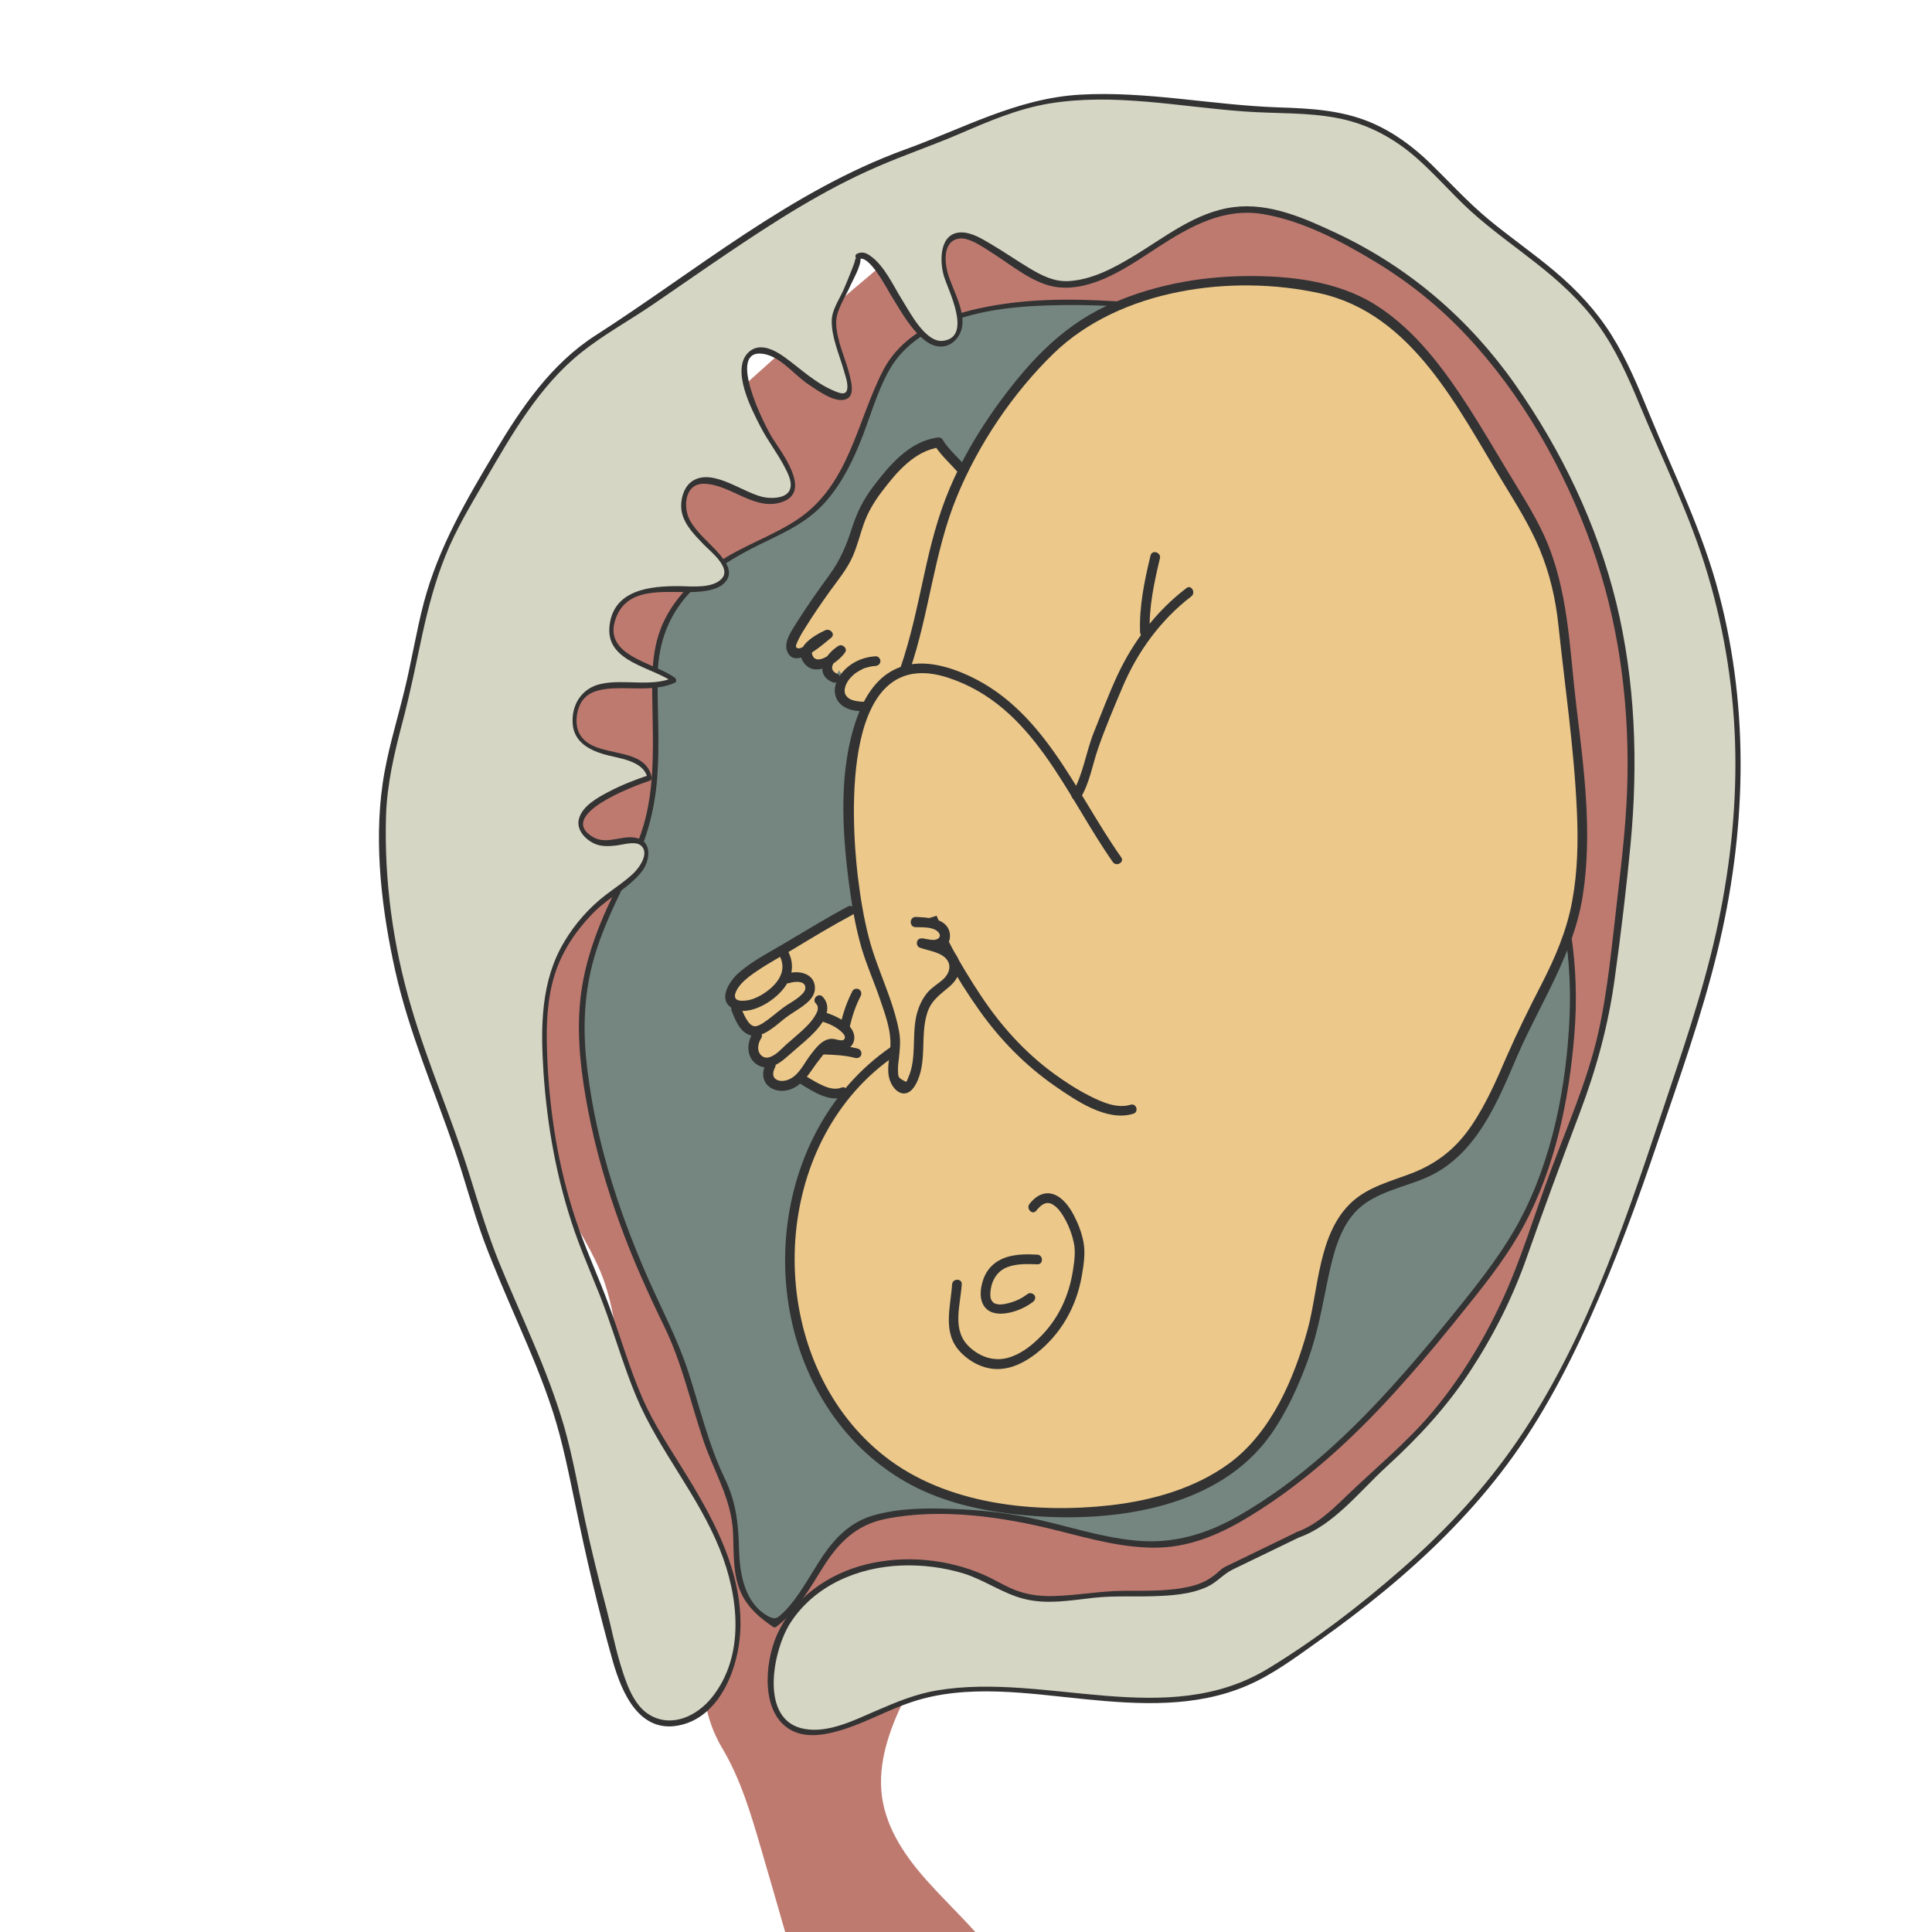
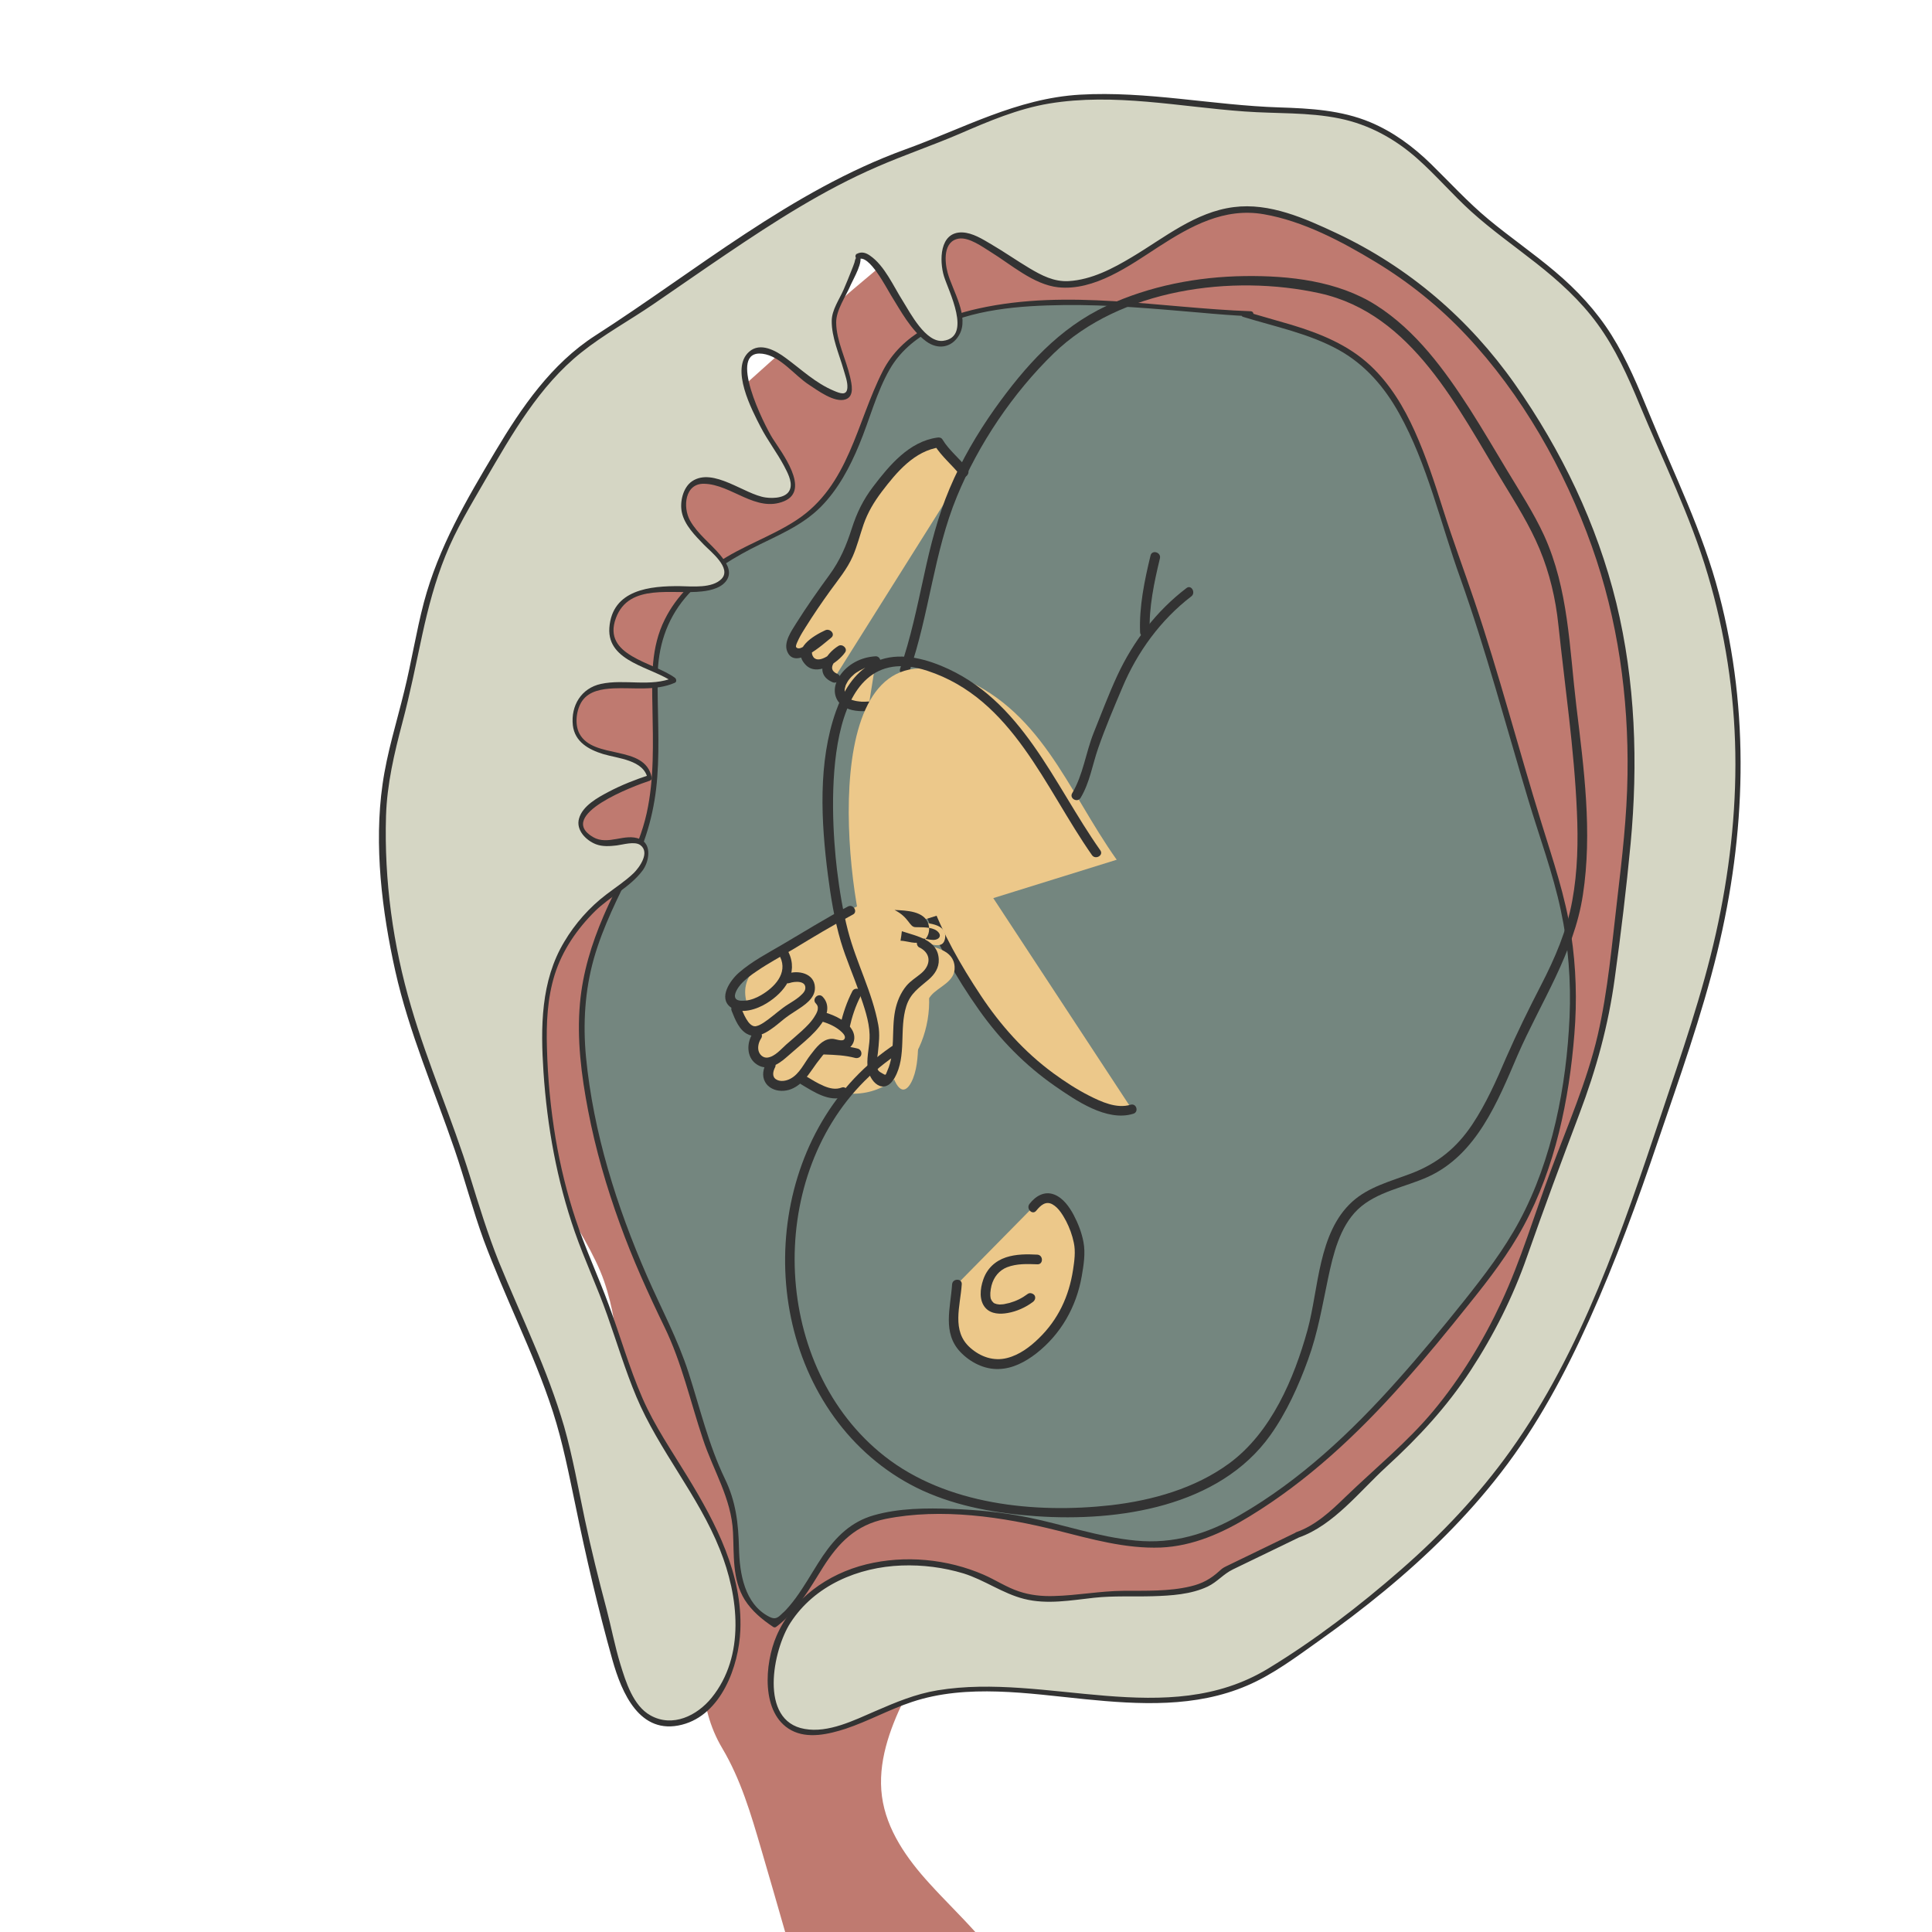
<svg xmlns="http://www.w3.org/2000/svg" version="1.1" id="Layer_1" x="0px" y="0px" viewBox="0 0 100 100" style="enable-background:new 0 0 100 100;" xml:space="preserve">
  <style type="text/css">
	.st0{fill:#BF7A70;}
	.st1{fill:#74867F;}
	.st2{fill:#333333;}
	.st3{fill:#ECC88A;}
	.st4{fill:#D5D6C4;}
</style>
  <g>
    <g>
      <path class="st0" d="M84.98,52.65c-0.41-3.8,2.01-19.07,0.47-22.56c-1.58-3.57-9.84-17.79-13.09-19.73    c-3.82-2.28-14.18-3.49-18.71-2.1c-4,1.22-15.23,11.86-18.41,14.63c-3.31,2.89-4.46,13.59-6.97,17.19    c-1.05,1.51-1.52,3.14-1.58,4.97c-0.15,4.11-0.13,8.21,0.32,12.29c0.32,2.84,3.31,6.23,4.26,8.98c0.97,2.83,0.37,4.37,1.89,6.75    c0.52,0.82,0.83,1.66,1.03,2.53c-0.36,1.53,0.45,1.14,0.23,2.69c-0.17,1.15,1.3,3.96,1.53,5.1c0.51,2.62,0.07,4.81,1.44,7.11    c0.95,1.6,1.48,3.4,2,5.18c0.42,1.44,0.84,2.88,1.25,4.32h0.92h8.47h0.45c-0.76-0.85-1.59-1.65-2.36-2.5    c-1.18-1.29-2.24-2.79-2.47-4.52c-0.23-1.72,0.38-3.44,1.14-5c0.76-1.56,1.69-3.06,2.16-4.73c0.01-0.02,0.01-0.04,0.02-0.06    c0.98-0.49,2.95,1.7,3.58,0.89c1.55-1.99,3,1.47,5.02,0c3.05-2.22,4.55,5.39,6.47,2.01c1.56-2.76,11.03-6.01,12.35-8.88    C78.13,73.39,85.43,56.81,84.98,52.65z" />
    </g>
    <g>
      <path class="st1" d="M64.74,16.26c-4.84-0.17-16.61-2.44-19.07,3.33c-1.43,3.35-1.91,6.46-5.46,8.05    c-3.28,1.47-6.27,3.38-6.32,7.21c-0.04,3.67,0.46,6.62-1.28,10.01c-1.77,3.44-2.83,5.93-2.44,9.87c0.47,4.81,2.21,9.61,4.32,13.87    c1.32,2.66,1.63,5.6,2.98,8.23c1.45,2.82-0.62,5.2,2.6,7.25c1.92-1.37,2.47-4.23,4.43-5.2c1.91-0.94,6-0.63,8.04-0.29    c2.58,0.42,5.48,1.65,8.15,1.3c2.42-0.32,4.77-2.04,6.67-3.48c3.29-2.49,6.65-6.63,9.26-9.91c2.12-2.67,3.31-5.19,4.01-8.48    c1.04-4.91,1.14-8.81-0.45-13.63c-1.69-5.15-2.92-10.37-4.81-15.45c-1.26-3.39-2.1-8.14-5.19-10.42    c-1.67-1.24-3.87-1.65-5.82-2.25" />
      <g>
        <path class="st2" d="M64.74,16.11c-4.69-0.17-9.45-1.17-14.1-0.14c-1.96,0.43-3.98,1.35-4.94,3.22c-1.38,2.7-1.75,5.95-4.49,7.74     c-1.3,0.85-2.81,1.33-4.1,2.22c-1.1,0.75-2.1,1.7-2.7,2.91c-0.72,1.44-0.67,2.97-0.64,4.54c0.03,1.84,0.1,3.69-0.3,5.5     c-0.42,1.9-1.47,3.54-2.23,5.31c-0.62,1.44-1.08,2.94-1.22,4.51c-0.17,1.86,0.07,3.74,0.42,5.56c0.38,1.99,0.95,3.95,1.64,5.85     c0.66,1.83,1.46,3.6,2.31,5.35c0.9,1.85,1.34,3.86,1.99,5.8c0.54,1.64,1.48,3.08,1.56,4.83c0.06,1.19-0.05,2.44,0.61,3.5     c0.37,0.58,0.9,1.02,1.47,1.4c0.04,0.03,0.11,0.03,0.15,0c1.08-0.81,1.73-1.97,2.43-3.09c0.81-1.28,1.71-2.19,3.23-2.5     c2.89-0.58,6.08-0.11,8.9,0.6c1.75,0.44,3.53,0.95,5.35,0.88c1.67-0.07,3.21-0.76,4.61-1.62c3.01-1.84,5.58-4.25,7.91-6.87     c1.2-1.34,2.34-2.74,3.46-4.14c1.03-1.28,2.03-2.58,2.81-4.03c1.63-3.02,2.35-6.52,2.62-9.92c0.14-1.72,0.09-3.45-0.17-5.16     c-0.3-1.98-0.94-3.84-1.53-5.75c-1.19-3.84-2.2-7.74-3.49-11.55c-0.53-1.57-1.11-3.12-1.61-4.7c-0.43-1.36-0.87-2.72-1.46-4.03     c-0.56-1.25-1.28-2.45-2.29-3.4c-1.15-1.08-2.61-1.67-4.1-2.12c-0.81-0.24-1.62-0.46-2.42-0.7c-0.19-0.06-0.26,0.23-0.08,0.29     c1.66,0.51,3.4,0.86,4.93,1.7c1.38,0.76,2.39,1.93,3.15,3.3c1.46,2.62,2.14,5.67,3.15,8.48c1.35,3.79,2.38,7.69,3.54,11.54     c0.57,1.9,1.27,3.77,1.68,5.71c0.39,1.82,0.53,3.67,0.45,5.52c-0.16,3.57-0.89,7.36-2.59,10.54c-0.8,1.49-1.82,2.82-2.87,4.14     c-1.13,1.41-2.27,2.8-3.47,4.14c-2.38,2.67-5.03,5.16-8.15,6.96c-1.68,0.97-3.43,1.5-5.38,1.31c-1.9-0.18-3.71-0.82-5.57-1.2     c-1.29-0.26-2.61-0.39-3.93-0.44c-1.34-0.05-2.75-0.04-4.05,0.33c-1.17,0.33-1.96,1.11-2.63,2.09c-0.38,0.56-0.71,1.15-1.08,1.71     c-0.21,0.32-0.43,0.63-0.68,0.92c-0.11,0.13-0.22,0.25-0.35,0.36c-0.24,0.24-0.37,0.33-0.68,0.17c-1.28-0.66-1.53-2.25-1.56-3.53     c-0.03-1.31-0.16-2.44-0.74-3.63c-0.84-1.75-1.28-3.64-1.87-5.47c-0.56-1.74-1.42-3.33-2.15-5c-1.57-3.6-2.78-7.42-3.16-11.35     c-0.16-1.71-0.06-3.43,0.41-5.09c0.47-1.65,1.25-3.18,2.01-4.71c0.74-1.47,1.15-3.04,1.27-4.68c0.13-1.73,0-3.46,0.02-5.19     c0.01-1.51,0.44-2.91,1.42-4.08c0.92-1.09,2.15-1.88,3.41-2.54c1.28-0.66,2.6-1.15,3.63-2.19c0.89-0.91,1.49-2.04,1.97-3.2     c0.54-1.29,0.89-2.71,1.59-3.92c0.51-0.88,1.29-1.55,2.19-2.02c2.05-1.08,4.52-1.26,6.79-1.29c2.36-0.03,4.71,0.19,7.06,0.39     c0.87,0.08,1.75,0.15,2.63,0.19C64.93,16.42,64.93,16.12,64.74,16.11L64.74,16.11z" />
      </g>
    </g>
    <g>
      <g>
        <g>
-           <path class="st3" d="M50.71,25.14c-0.54-0.22-1.04-0.65-1.52-0.97c-2.46,2.17-3.81,5.03-5.03,7.97      c-0.47,1.13-1.46,2.17-0.27,3.07c0.6,0.46,1.22,0.58,1.98,0.7c2.46,0.36,5.16-0.08,5.9-2.9c0.41-1.55,0.33-3.03,0.27-4.61      c-0.02-0.67-0.01-1.33-0.28-1.96c-0.25-0.58-0.61-1.05-1.1-1.43" />
-         </g>
+           </g>
        <g>
          <path class="st3" d="M44.96,36.56c-2.49,0.19-1.5-2.25,0.37-2.33" />
          <g>
            <path class="st2" d="M44.96,36.31c-0.1,0.01-0.21,0.01-0.31,0.01c-0.05,0-0.09,0-0.14-0.01c-0.03,0-0.05,0-0.08-0.01       c-0.01,0-0.08-0.01-0.03,0c-0.08-0.01-0.15-0.03-0.23-0.05c-0.03-0.01-0.07-0.02-0.1-0.03c-0.06-0.02,0.03,0.02,0,0       c-0.02-0.01-0.04-0.02-0.06-0.03c-0.03-0.01-0.05-0.03-0.08-0.05c-0.01-0.01-0.02-0.01-0.03-0.02c-0.05-0.03,0.04,0.04,0,0       c-0.02-0.02-0.04-0.04-0.06-0.06c-0.01-0.01-0.01-0.02-0.02-0.02c-0.04-0.04,0,0,0,0c-0.01-0.02-0.03-0.04-0.04-0.06       c-0.01-0.01-0.01-0.02-0.02-0.03c-0.03-0.04,0.01,0.04,0,0.01c-0.02-0.05-0.03-0.1-0.04-0.15c0.02,0.08,0,0,0-0.02       c0-0.03,0-0.05,0-0.08c0-0.02,0-0.03,0-0.05c0,0.01-0.01,0.06,0,0.02c0.01-0.03,0.01-0.06,0.02-0.09       c0.01-0.03,0.02-0.05,0.02-0.08c0.01-0.02,0.04-0.1,0.01-0.04c0.03-0.06,0.06-0.12,0.09-0.17c0.02-0.03,0.03-0.05,0.05-0.08       c0.01-0.01,0.07-0.09,0.03-0.04c0.04-0.05,0.08-0.1,0.13-0.15c0.05-0.05,0.1-0.09,0.15-0.14c0.01-0.01,0.06-0.05,0.02-0.01       c0.01-0.01,0.02-0.02,0.03-0.03c0.03-0.02,0.07-0.05,0.11-0.07c0.07-0.05,0.15-0.09,0.23-0.13c0.01-0.01,0.03-0.01,0.04-0.02       c0.01-0.01,0.03-0.01,0.04-0.02c-0.02,0.01-0.02,0.01-0.01,0c0.04-0.02,0.08-0.03,0.12-0.04c0.09-0.03,0.18-0.05,0.27-0.07       c0.1-0.02,0.12-0.02,0.25-0.03c0.13-0.01,0.25-0.11,0.25-0.25c0-0.13-0.11-0.26-0.25-0.25c-0.74,0.04-1.45,0.4-1.86,1.02       c-0.16,0.24-0.27,0.53-0.25,0.82c0.02,0.31,0.18,0.58,0.44,0.75c0.37,0.25,0.87,0.27,1.3,0.24c0.13-0.01,0.25-0.11,0.25-0.25       C45.21,36.43,45.09,36.3,44.96,36.31L44.96,36.31z" />
          </g>
        </g>
        <g>
          <path class="st3" d="M49.89,24.43c-0.4-0.54-0.99-0.95-1.32-1.54c-1.46,0.15-2.64,1.71-3.45,2.79      c-0.87,1.17-0.86,2.67-1.65,3.75c-0.72,0.97-1.41,1.92-2.06,2.98c-0.18,0.28-0.7,1.1-0.35,1.34c0.41,0.29,1.46-0.68,1.77-0.92      c-0.5,0.24-1.34,0.56-1.09,1.23c0.27,0.7,1.42,0.12,1.76-0.41c-0.51,0.27-1.19,1.14-0.31,1.44" />
          <g>
            <path class="st2" d="M50.07,24.25c-0.4-0.52-0.93-0.92-1.28-1.49c-0.06-0.11-0.17-0.13-0.28-0.11       c-1.45,0.2-2.48,1.44-3.31,2.53c-0.52,0.68-0.85,1.36-1.11,2.17c-0.29,0.9-0.6,1.64-1.16,2.41c-0.6,0.82-1.19,1.66-1.73,2.52       c-0.23,0.37-0.64,0.95-0.46,1.42c0.39,1.03,1.87-0.37,2.28-0.69c0.24-0.19-0.06-0.5-0.3-0.39c-0.61,0.28-1.78,0.96-1.04,1.77       c0.59,0.66,1.68-0.08,2.06-0.62c0.15-0.21-0.14-0.46-0.34-0.34c-0.68,0.41-1.32,1.44-0.31,1.88c0.29,0.13,0.55-0.31,0.25-0.43       c-0.62-0.27-0.03-0.81,0.31-1.01c-0.11-0.11-0.23-0.23-0.34-0.34c-0.22,0.31-1.02,0.91-1.25,0.41       c-0.21-0.46,0.57-0.72,0.91-0.88c-0.1-0.13-0.2-0.26-0.3-0.39c-0.33,0.27-0.65,0.57-1.03,0.77c-0.11,0.06-0.31,0.2-0.43,0.06       c-0.06-0.07,0.13-0.41,0.15-0.46c0.1-0.2,0.22-0.39,0.34-0.58c0.4-0.64,0.83-1.27,1.27-1.88c0.42-0.58,0.88-1.13,1.17-1.79       c0.23-0.53,0.37-1.1,0.56-1.65c0.22-0.63,0.54-1.16,0.94-1.69c0.76-1,1.69-2.12,3.01-2.3c-0.09-0.04-0.19-0.08-0.28-0.11       c0.37,0.6,0.93,1.04,1.36,1.59C49.92,24.86,50.27,24.5,50.07,24.25L50.07,24.25z" />
          </g>
        </g>
      </g>
      <g>
        <path class="st3" d="M44.71,46.74c-1.46,0.72-2.9,1.43-4.28,2.33c-1.47,0.96-2.34,1.74-1.58,3.37c0.19,0.42,0.31,0.85,0.57,1.24     c0.34,0.51,0.64,1.21,1.09,1.58c0.85,0.7,2.66,1.36,3.71,1.35c3.36-0.06,4.82-4.67,3.23-7.19c-0.74-1.17-1.62-1.7-2.69-2.41" />
      </g>
      <g>
-         <path class="st3" d="M46.83,34.69c0.89-2.51,1.17-5.12,1.96-7.67c0.97-3.15,3.01-6.16,5.23-8.56c3.47-3.75,10.34-4.65,15.05-3.35     c4.42,1.21,7.04,6.71,9.31,10.33c1.54,2.45,2.35,4.45,2.58,7.43c0.19,2.38,0.55,4.72,0.77,7.1c0.26,2.87,0.35,6.07-0.66,8.79     c-0.54,1.46-1.37,2.85-2.06,4.27c-1.11,2.28-1.99,5.21-3.95,6.9c-1.43,1.23-3.53,1.29-4.84,2.41c-1.25,1.08-1.67,3.47-1.95,5.03     c-0.39,2.21-1.25,4.39-2.4,6.3c-2.99,4.99-11.04,5.25-16,3.98c-10.61-2.71-12.09-18.21-3.04-23.61" />
        <g>
          <path class="st2" d="M47.07,34.76c1.03-2.96,1.26-6.15,2.46-9.06c1.12-2.72,2.9-5.36,5.01-7.41c3.45-3.34,9.24-4.11,13.77-3.11      c4.8,1.06,7.15,5.96,9.49,9.79c0.68,1.12,1.38,2.23,1.89,3.45c0.52,1.25,0.83,2.57,0.97,3.91c0.34,3.21,0.82,6.44,0.96,9.67      c0.07,1.54,0.04,3.1-0.24,4.62c-0.28,1.55-0.89,2.96-1.61,4.36c-0.64,1.24-1.25,2.48-1.81,3.76c-0.51,1.19-1.04,2.39-1.76,3.47      c-0.81,1.21-1.8,2.01-3.16,2.53c-1.05,0.4-2.21,0.69-3.06,1.47c-1.76,1.61-1.72,4.49-2.3,6.62c-0.7,2.53-1.88,5.31-4.05,6.91      c-1.77,1.3-3.98,1.92-6.13,2.17c-3.93,0.44-8.52-0.02-11.72-2.54c-5.8-4.56-6.21-14.24-1.03-19.42c0.66-0.66,1.4-1.23,2.2-1.71      c0.27-0.17,0.02-0.6-0.25-0.43c-6.66,4.03-7.94,13.78-3.31,19.83c1.15,1.5,2.64,2.72,4.36,3.51c1.84,0.84,3.89,1.19,5.9,1.33      c4.24,0.29,9.45-0.48,12.1-4.19c0.84-1.18,1.47-2.57,1.96-3.93c0.5-1.37,0.73-2.77,1.03-4.19c0.26-1.23,0.6-2.67,1.54-3.57      c0.98-0.93,2.45-1.15,3.64-1.69c2.51-1.15,3.6-3.89,4.62-6.27c1.2-2.76,2.93-5.29,3.39-8.32c0.5-3.25,0.05-6.56-0.34-9.79      c-0.36-3-0.4-6.03-1.67-8.82c-0.54-1.17-1.24-2.24-1.9-3.34c-0.64-1.06-1.27-2.14-1.94-3.19c-1.3-2.02-2.79-4.07-4.85-5.38      c-1.98-1.26-4.5-1.54-6.8-1.51c-2.45,0.03-4.93,0.51-7.15,1.54c-2.47,1.15-4.22,3.13-5.78,5.31c-0.92,1.3-1.73,2.68-2.35,4.15      c-0.61,1.44-0.99,2.95-1.32,4.48c-0.36,1.63-0.69,3.26-1.24,4.84C46.49,34.93,46.97,35.06,47.07,34.76L47.07,34.76z" />
        </g>
      </g>
      <g>
        <path class="st3" d="M58.59,57.42c-1.23,0.44-3.53-1.13-4.48-1.86c-1.95-1.5-3.35-3.37-4.54-5.5c-1.07-1.93-1.92-3.45-2.22-5.67     c-0.2-1.48-0.01-2.96-0.21-4.41" />
        <g>
          <path class="st2" d="M58.52,57.18c-0.72,0.22-1.52-0.15-2.15-0.47c-0.65-0.33-1.26-0.73-1.85-1.16c-1.5-1.1-2.74-2.49-3.76-4.03      c-1.02-1.54-2-3.24-2.62-4.99c-0.36-1.01-0.56-2.06-0.61-3.13c-0.05-1.14,0.02-2.29-0.13-3.43c-0.04-0.31-0.54-0.32-0.5,0      c0.17,1.3,0.05,2.61,0.16,3.92c0.09,1.01,0.31,2,0.66,2.95c0.71,1.9,1.78,3.78,2.95,5.43c1.08,1.53,2.39,2.87,3.93,3.94      c1.07,0.74,2.68,1.86,4.05,1.44C58.96,57.57,58.83,57.09,58.52,57.18L58.52,57.18z" />
        </g>
      </g>
      <g>
        <path class="st3" d="M47.38,47.74c0.5,0.02,1.7,0.03,1.53,0.86c-0.12,0.58-0.76,0.2-1.22,0.22c0.65,0.22,1.67,0.33,1.72,1.22     c0.05,0.78-0.83,1.02-1.22,1.49c-0.95,1.17-0.46,2.73-0.85,4.05c-0.18,0.62-0.6,1.27-1.02,0.38c-0.27-0.57,0.1-1.62,0-2.26     c-0.22-1.38-0.82-2.81-1.31-4.11c-1.25-3.37-2.84-17.32,4.35-14.66c4.52,1.67,5.87,5.95,8.44,9.57" />
        <g>
-           <path class="st2" d="M47.38,47.99c0.33,0.01,0.82-0.02,1.1,0.18c0.31,0.23,0.15,0.48-0.18,0.48c-0.2,0-0.4-0.07-0.6-0.08      c-0.29-0.01-0.33,0.41-0.07,0.49c0.36,0.12,0.75,0.18,1.08,0.36c0.6,0.33,0.53,0.92,0.05,1.32c-0.26,0.22-0.54,0.38-0.76,0.64      c-0.31,0.37-0.5,0.84-0.59,1.3c-0.2,1.01,0.03,2.14-0.4,3.1c-0.11,0.25-0.05,0.26-0.31,0.11c-0.22-0.12-0.21-0.2-0.22-0.44      c-0.01-0.2,0.01-0.4,0.04-0.6c0.05-0.49,0.11-0.95,0.02-1.44c-0.31-1.7-1.14-3.22-1.57-4.88c-0.27-1.04-0.44-2.1-0.57-3.17      c-0.37-3.11-0.84-12.09,4.68-10.28c4.42,1.45,6.07,6.05,8.52,9.54c0.18,0.26,0.62,0.01,0.43-0.25      c-2.44-3.46-4.04-7.82-8.24-9.55c-1.13-0.46-2.43-0.73-3.56-0.13c-0.96,0.5-1.53,1.5-1.88,2.48c-0.94,2.64-0.77,5.73-0.42,8.46      c0.15,1.16,0.34,2.34,0.67,3.46c0.27,0.91,0.67,1.79,0.97,2.69c0.23,0.67,0.5,1.42,0.52,2.13c0.02,0.54-0.15,1.08-0.11,1.62      c0.06,0.85,0.87,1.57,1.41,0.61c0.63-1.12,0.22-2.51,0.6-3.7c0.21-0.67,0.66-0.95,1.16-1.38c0.31-0.27,0.54-0.61,0.52-1.04      c-0.04-1.02-1.13-1.2-1.91-1.46c-0.02,0.16-0.04,0.33-0.07,0.49c0.36,0.01,0.8,0.22,1.14,0.03c0.3-0.16,0.4-0.56,0.31-0.87      c-0.2-0.71-1.17-0.72-1.76-0.75C47.06,47.48,47.06,47.98,47.38,47.99L47.38,47.99z" />
+           <path class="st2" d="M47.38,47.99c0.33,0.01,0.82-0.02,1.1,0.18c0.31,0.23,0.15,0.48-0.18,0.48c-0.2,0-0.4-0.07-0.6-0.08      c-0.29-0.01-0.33,0.41-0.07,0.49c0.6,0.33,0.53,0.92,0.05,1.32c-0.26,0.22-0.54,0.38-0.76,0.64      c-0.31,0.37-0.5,0.84-0.59,1.3c-0.2,1.01,0.03,2.14-0.4,3.1c-0.11,0.25-0.05,0.26-0.31,0.11c-0.22-0.12-0.21-0.2-0.22-0.44      c-0.01-0.2,0.01-0.4,0.04-0.6c0.05-0.49,0.11-0.95,0.02-1.44c-0.31-1.7-1.14-3.22-1.57-4.88c-0.27-1.04-0.44-2.1-0.57-3.17      c-0.37-3.11-0.84-12.09,4.68-10.28c4.42,1.45,6.07,6.05,8.52,9.54c0.18,0.26,0.62,0.01,0.43-0.25      c-2.44-3.46-4.04-7.82-8.24-9.55c-1.13-0.46-2.43-0.73-3.56-0.13c-0.96,0.5-1.53,1.5-1.88,2.48c-0.94,2.64-0.77,5.73-0.42,8.46      c0.15,1.16,0.34,2.34,0.67,3.46c0.27,0.91,0.67,1.79,0.97,2.69c0.23,0.67,0.5,1.42,0.52,2.13c0.02,0.54-0.15,1.08-0.11,1.62      c0.06,0.85,0.87,1.57,1.41,0.61c0.63-1.12,0.22-2.51,0.6-3.7c0.21-0.67,0.66-0.95,1.16-1.38c0.31-0.27,0.54-0.61,0.52-1.04      c-0.04-1.02-1.13-1.2-1.91-1.46c-0.02,0.16-0.04,0.33-0.07,0.49c0.36,0.01,0.8,0.22,1.14,0.03c0.3-0.16,0.4-0.56,0.31-0.87      c-0.2-0.71-1.17-0.72-1.76-0.75C47.06,47.48,47.06,47.98,47.38,47.99L47.38,47.99z" />
        </g>
      </g>
      <g>
-         <path class="st3" d="M55.71,41.17c0.5-0.79,0.6-1.74,0.91-2.6c0.32-0.89,0.73-1.75,1.06-2.64c0.76-2,2.08-3.96,3.85-5.28" />
        <g>
          <path class="st2" d="M55.93,41.3c0.48-0.8,0.61-1.71,0.91-2.57c0.37-1.07,0.82-2.12,1.26-3.16c0.77-1.83,1.98-3.49,3.56-4.7      c0.25-0.19,0-0.63-0.25-0.43c-1.55,1.18-2.76,2.76-3.58,4.53c-0.45,0.97-0.83,1.99-1.23,2.98c-0.4,1.01-0.54,2.16-1.1,3.1      C55.33,41.32,55.76,41.57,55.93,41.3L55.93,41.3z" />
        </g>
      </g>
      <g>
        <path class="st3" d="M59.79,28.82c-0.27,1.12-0.58,2.74-0.54,3.89" />
        <g>
          <path class="st2" d="M59.55,28.76c-0.31,1.28-0.59,2.63-0.54,3.96c0.01,0.32,0.51,0.32,0.5,0c-0.05-1.28,0.23-2.59,0.53-3.83      C60.1,28.58,59.62,28.44,59.55,28.76L59.55,28.76z" />
        </g>
      </g>
      <g>
        <path class="st3" d="M49.53,66.48c-0.08,1.46-0.65,2.6,0.7,3.63c1.6,1.21,3.2,0.05,4.31-1.3c0.93-1.14,1.26-2.57,1.34-4.02     c0.05-0.94-1.18-3.93-2.42-2.3" />
        <g>
          <path class="st2" d="M49.28,66.48c-0.08,1.21-0.51,2.5,0.42,3.49c0.51,0.54,1.25,0.92,2,0.89c0.72-0.02,1.37-0.37,1.93-0.8      c1.28-1,2.08-2.41,2.36-4c0.1-0.58,0.2-1.19,0.09-1.77c-0.09-0.49-0.28-0.97-0.51-1.41c-0.22-0.41-0.54-0.87-1-1.05      c-0.51-0.2-0.97,0.08-1.28,0.48c-0.2,0.25,0.15,0.61,0.35,0.35c0.22-0.27,0.49-0.52,0.84-0.32c0.32,0.18,0.53,0.55,0.7,0.86      c0.18,0.35,0.32,0.73,0.4,1.12c0.1,0.46,0.03,0.95-0.04,1.41c-0.21,1.37-0.77,2.57-1.77,3.54c-0.46,0.45-1.01,0.86-1.64,1.02      c-0.7,0.18-1.38-0.06-1.91-0.53c-0.99-0.87-0.51-2.16-0.44-3.29C49.8,66.16,49.3,66.16,49.28,66.48L49.28,66.48z" />
        </g>
      </g>
      <g>
-         <path class="st3" d="M53.33,67.18c-0.82,0.61-2.66,1.12-2.27-0.63c0.3-1.35,1.54-1.41,2.63-1.35" />
        <g>
          <path class="st2" d="M53.2,66.97c-0.31,0.23-0.6,0.37-0.95,0.47c-0.09,0.02-0.18,0.04-0.27,0.06c-0.01,0-0.05,0.01,0,0      c-0.02,0-0.04,0.01-0.07,0.01c-0.05,0-0.1,0.01-0.15,0.01c-0.03,0-0.07,0-0.1-0.01c-0.07-0.01,0.05,0.01-0.01,0      c-0.02,0-0.04-0.01-0.06-0.01c-0.03-0.01-0.06-0.02-0.09-0.03c-0.06-0.02,0.05,0.03-0.01,0c-0.02-0.01-0.04-0.02-0.06-0.04      c-0.06-0.03,0.01,0.02-0.03-0.03c-0.01-0.01-0.03-0.03-0.04-0.04c-0.04-0.04,0.03,0.04-0.01-0.01      c-0.02-0.03-0.03-0.06-0.05-0.09c0.03,0.05,0-0.01-0.01-0.02c-0.01-0.03-0.02-0.06-0.02-0.09c0,0-0.01-0.07-0.01-0.04      c0.01,0.04,0-0.05,0-0.04c0-0.05,0-0.11,0-0.16c0.01-0.13,0.03-0.24,0.06-0.37c0.12-0.45,0.4-0.79,0.81-0.95      c0.5-0.19,1.03-0.17,1.56-0.15c0.32,0.02,0.32-0.48,0-0.5c-0.54-0.03-1.1-0.03-1.62,0.14c-0.57,0.19-0.99,0.59-1.18,1.16      c-0.16,0.46-0.23,1.08,0.13,1.47c0.29,0.31,0.75,0.32,1.14,0.25c0.46-0.08,0.93-0.29,1.3-0.57c0.11-0.08,0.16-0.22,0.09-0.34      C53.48,66.95,53.31,66.89,53.2,66.97L53.2,66.97z" />
        </g>
      </g>
      <g>
        <path class="st3" d="M39.89,55.13c-0.44,0.84,0.28,1.26,0.97,1.01c0.69-0.25,0.95-1.02,1.4-1.52c0.29-0.32,0.26-0.4,0.67-0.56     c0.25-0.1,0.73,0.22,0.95-0.07c0.47-0.63-0.82-1.22-1.25-1.33" />
        <g>
          <path class="st2" d="M39.67,55c-0.16,0.31-0.25,0.67-0.07,1c0.14,0.26,0.42,0.41,0.7,0.45c0.75,0.1,1.29-0.44,1.68-1.01      c0.19-0.28,0.39-0.55,0.6-0.81c0.15-0.18,0.32-0.38,0.58-0.34c0.33,0.05,0.67,0.15,0.91-0.16c0.18-0.22,0.19-0.51,0.07-0.76      c-0.25-0.51-0.94-0.82-1.45-0.97c-0.31-0.09-0.44,0.4-0.13,0.48c0.36,0.1,0.76,0.29,1.03,0.56c0.09,0.09,0.2,0.23,0.11,0.35      c-0.1,0.14-0.46-0.02-0.61-0.02c-0.51-0.02-0.86,0.47-1.13,0.82c-0.33,0.42-0.57,1-1.06,1.25c-0.21,0.11-0.5,0.16-0.71,0.04      c-0.25-0.14-0.18-0.43-0.07-0.64C40.25,54.97,39.81,54.72,39.67,55L39.67,55z" />
        </g>
      </g>
      <g>
        <path class="st3" d="M43.73,53.14c0.13-0.61,0.32-1.16,0.6-1.71" />
        <g>
          <path class="st2" d="M43.97,53.2c0.13-0.58,0.31-1.13,0.58-1.65c0.06-0.12,0.03-0.27-0.09-0.34c-0.11-0.07-0.28-0.03-0.34,0.09      c-0.29,0.56-0.49,1.16-0.63,1.77c-0.03,0.13,0.04,0.27,0.17,0.31C43.78,53.41,43.94,53.34,43.97,53.2L43.97,53.2z" />
        </g>
      </g>
      <g>
        <path class="st3" d="M41.59,55.91c0.56,0.33,1.4,0.9,2.06,0.62" />
        <g>
          <path class="st2" d="M41.46,56.12c0.64,0.38,1.47,0.95,2.25,0.65c0.13-0.05,0.21-0.17,0.17-0.31c-0.03-0.12-0.18-0.22-0.31-0.17      c-0.31,0.12-0.62,0.05-0.93-0.08c-0.33-0.14-0.63-0.33-0.93-0.51C41.44,55.53,41.19,55.96,41.46,56.12L41.46,56.12z" />
        </g>
      </g>
      <g>
        <path class="st3" d="M39.17,53.61c-0.24,0.35-0.28,0.92,0.04,1.2c0.56,0.49,1.14-0.12,1.56-0.5c0.57-0.51,2.36-1.81,1.62-2.56" />
        <g>
          <path class="st2" d="M38.96,53.49c-0.31,0.47-0.33,1.19,0.15,1.56c0.55,0.43,1.15,0.07,1.59-0.32c0.32-0.28,0.65-0.56,0.97-0.84      c0.35-0.31,0.69-0.64,0.94-1.04c0.25-0.41,0.32-0.89-0.03-1.26c-0.22-0.23-0.58,0.12-0.35,0.35c0.08,0.09,0.11,0.15,0.1,0.27      c0,0.09-0.06,0.23-0.13,0.34c-0.18,0.32-0.45,0.58-0.71,0.82c-0.26,0.24-0.53,0.46-0.79,0.69c-0.27,0.24-0.59,0.63-0.97,0.68      c-0.23,0.03-0.42-0.15-0.47-0.36c-0.05-0.22,0.02-0.46,0.14-0.64C39.57,53.47,39.13,53.22,38.96,53.49L38.96,53.49z" />
        </g>
      </g>
      <g>
        <path class="st3" d="M38.11,52.26c0.66,1.7,1.18,1.22,2.44,0.19c0.31-0.25,1.26-0.71,1.35-1.15c0.14-0.63-0.53-0.86-1.11-0.65" />
        <g>
          <path class="st2" d="M37.87,52.32c0.18,0.45,0.4,1.04,0.89,1.24c0.39,0.16,0.8-0.05,1.12-0.27c0.24-0.16,0.46-0.35,0.68-0.53      c0.2-0.16,0.41-0.3,0.63-0.44c0.43-0.28,1.02-0.64,0.99-1.22c-0.03-0.73-0.87-0.9-1.44-0.7c-0.3,0.11-0.17,0.59,0.13,0.48      c0.26-0.09,0.88-0.14,0.81,0.31c-0.03,0.17-0.2,0.3-0.32,0.41c-0.17,0.14-0.37,0.26-0.56,0.38c-0.37,0.23-0.68,0.52-1.03,0.78      c-0.15,0.11-0.3,0.22-0.47,0.3c-0.05,0.02-0.1,0.04-0.15,0.05c-0.05,0.01-0.02,0.01-0.05,0.01c-0.01,0-0.1-0.01-0.06,0      c-0.11-0.02-0.21-0.1-0.3-0.21c-0.16-0.21-0.27-0.47-0.37-0.72C38.23,51.89,37.75,52.02,37.87,52.32L37.87,52.32z" />
        </g>
      </g>
      <g>
-         <path class="st3" d="M44.01,47.14c-1.13,0.6-2.21,1.26-3.3,1.91c-0.74,0.45-2.31,1.26-2.73,1.98c-0.67,1.17,0.61,1.2,1.35,0.81     c0.89-0.46,1.82-1.37,1.26-2.43" />
        <g>
          <path class="st2" d="M43.89,46.92c-1.15,0.61-2.26,1.3-3.38,1.96c-0.78,0.46-1.6,0.88-2.28,1.48c-0.43,0.38-1.06,1.28-0.42,1.77      c0.53,0.4,1.37,0.11,1.87-0.2c0.93-0.57,1.67-1.55,1.13-2.65c-0.14-0.29-0.57-0.04-0.43,0.25c0.41,0.85-0.3,1.58-0.99,1.98      c-0.24,0.14-0.51,0.25-0.79,0.28c-0.15,0.01-0.44,0.04-0.53-0.12c-0.12-0.21,0.15-0.58,0.27-0.72c0.24-0.27,0.54-0.49,0.84-0.69      c0.6-0.41,1.24-0.75,1.86-1.12c1.02-0.62,2.05-1.24,3.1-1.8C44.42,47.21,44.17,46.77,43.89,46.92L43.89,46.92z" />
        </g>
      </g>
      <g>
        <g>
          <path class="st2" d="M42.68,54.58c0.55,0.02,1.06,0.04,1.59,0.18c0.13,0.03,0.28-0.04,0.31-0.17c0.03-0.13-0.04-0.27-0.17-0.31      c-0.56-0.15-1.14-0.18-1.72-0.2c-0.13,0-0.26,0.12-0.25,0.25C42.43,54.47,42.54,54.58,42.68,54.58L42.68,54.58z" />
        </g>
      </g>
    </g>
    <g>
      <path class="st4" d="M67.19,79.43c1.12-0.35,2.31-1.55,3.1-2.34c1.45-1.43,3.22-2.82,4.46-4.46c1.8-2.39,3.19-4.83,4.16-7.64    c0.99-2.87,2.07-5.7,3.15-8.54c1.37-3.61,1.51-7.19,2.01-11c1.26-9.74-0.29-17.99-6.15-26.03c-2.65-3.63-5.97-6.1-10.08-7.8    c-3.02-1.24-4.58-1.07-7.32,0.64c-1.59,0.99-3.6,2.52-5.58,2.43c-1.57-0.07-4.53-3.06-5.49-2.45c-1.73,1.1,1,3.88,0.08,5.07    c-1.78,2.31-3.9-4.79-5.09-4.06c0.2-0.12-0.69,1.93-0.68,1.91c-0.45,1.15-0.75,0.98-0.4,2.35c0.54,2.15,1.71,4.23-1.53,2.12    c-0.69-0.45-1.98-1.96-2.86-1.39c-0.97,0.62,0.2,3.09,0.54,3.77c0.68,1.34,2.94,3.84,0.37,3.89c-1.39,0.03-4.17-2.46-4.46,0.19    c-0.17,1.59,3.23,3.07,1.97,4.03c-1.32,1-4.81-0.69-5.61,1.96c-0.61,2.03,2.08,2.27,3.17,3.12c-1.63,0.76-4.62-0.59-5.09,1.58    c-0.64,2.92,3.51,1.66,3.82,3.47c-1.13,0.37-5.07,1.83-2.96,3.2c1.03,0.67,3-0.83,2.74,1.04c-0.1,0.73-1.72,1.68-2.24,2.14    c-2.74,2.43-3.15,4.82-2.95,8.39c0.25,4.34,0.99,7.39,2.68,11.33c1.18,2.73,1.68,5.53,3.29,8.11c2.08,3.35,4.63,6.94,3.87,11.06    c-0.33,1.78-1.96,4.4-4.28,3.5c-1.67-0.65-2.15-4.36-2.6-5.91c-0.74-2.54-1.19-5.13-1.75-7.73c-1.05-4.79-3.66-8.85-4.99-13.57    c-1.25-4.43-3.31-8.35-4.08-12.93c-0.39-2.3-0.62-4.51-0.53-6.88c0.1-2.64,1.05-4.94,1.54-7.52c0.6-3.11,1.18-5.61,2.84-8.39    c1.83-3.06,3.62-6.68,6.68-8.6c5.17-3.24,10.41-7.66,16.19-9.68c2.27-0.8,4.57-2.11,6.94-2.55c3.28-0.6,6.67,0.01,9.94,0.32    c2.35,0.22,4.69-0.07,6.92,0.86c2.58,1.08,3.65,2.93,5.66,4.66c2.27,1.95,4.62,3.23,6.39,5.76c1.55,2.21,2.28,4.79,3.43,7.2    c4.74,9.93,4.51,19.4,1.1,29.61c-2.06,6.17-3.96,12.29-7.03,18.04c-3.38,6.34-8.51,10.64-14.36,14.53    c-5.74,3.82-12.34,0.01-18.52,1.58c-1.73,0.44-4.6,2.37-6.34,1.69c-1.68-0.66-1.48-3.55-0.83-4.9c2.04-4.25,7.78-4.55,11.21-2.61    c1.89,1.07,3.13,0.73,5.25,0.51c1.74-0.18,5.34,0.34,6.46-1.22L67.19,79.43z" />
      <g>
        <path class="st2" d="M67.23,79.58c1.81-0.64,3.15-2.4,4.53-3.66c1.66-1.52,3.11-3.08,4.35-4.97c1.21-1.85,2.2-3.82,2.93-5.91     c0.87-2.48,1.78-4.93,2.71-7.39c0.87-2.3,1.5-4.58,1.83-7.02c0.32-2.31,0.6-4.64,0.82-6.96c0.39-4.16,0.25-8.39-0.74-12.46     c-1-4.08-2.84-7.9-5.25-11.33c-2.38-3.38-5.49-6.05-9.23-7.81c-1.64-0.77-3.47-1.59-5.32-1.35c-1.99,0.25-3.6,1.59-5.26,2.58     c-1,0.6-2.1,1.18-3.29,1.25c-0.76,0.04-1.39-0.29-2.03-0.67c-0.67-0.4-1.31-0.85-1.98-1.24c-0.44-0.26-0.96-0.59-1.49-0.61     c-1.2-0.04-1.19,1.49-0.95,2.27c0.22,0.73,1.48,3.14-0.04,3.34c-0.9,0.12-1.71-1.45-2.09-2.06c-0.48-0.75-0.94-1.83-1.7-2.35     c-0.21-0.15-0.44-0.22-0.68-0.09c-0.15,0.08-0.05,0.32,0.12,0.27c-0.05-0.04-0.11-0.07-0.16-0.11c-0.01,0.03-0.01,0.06-0.02,0.09     c-0.03,0.02-0.05,0.16-0.06,0.19c-0.04,0.13-0.1,0.27-0.15,0.4c-0.13,0.34-0.27,0.67-0.41,1c-0.22,0.51-0.62,1.06-0.62,1.63     c-0.01,0.84,0.38,1.71,0.61,2.51c0.08,0.29,0.22,0.64,0.2,0.95c-0.03,0.43-0.38,0.29-0.69,0.16c-0.96-0.4-1.68-1.1-2.5-1.7     c-0.51-0.38-1.32-0.84-1.9-0.32c-0.98,0.87,0.14,3,0.6,3.89c0.36,0.7,0.85,1.33,1.22,2.03c0.16,0.31,0.41,0.76,0.32,1.13     c-0.12,0.52-0.86,0.55-1.28,0.49c-1.09-0.15-2.71-1.58-3.81-0.84c-0.47,0.32-0.64,1.07-0.53,1.6c0.14,0.67,0.69,1.21,1.14,1.68     c0.36,0.37,1.45,1.21,0.92,1.77c-0.48,0.5-1.51,0.39-2.13,0.38c-1.56-0.02-3.54,0.17-3.68,2.16c-0.12,1.78,2.24,2.03,3.33,2.83     c0-0.09,0-0.17,0-0.26c-1.19,0.51-2.54,0.06-3.77,0.33c-1.01,0.22-1.56,1.12-1.45,2.14c0.1,0.86,0.82,1.26,1.57,1.49     c0.76,0.23,2.1,0.3,2.3,1.26c0.03-0.06,0.07-0.12,0.1-0.18c-0.73,0.24-1.45,0.52-2.13,0.88c-0.55,0.29-1.34,0.72-1.52,1.38     c-0.17,0.59,0.36,1.13,0.88,1.33c0.34,0.13,0.72,0.1,1.07,0.06c0.32-0.04,0.93-0.23,1.22-0.02c0.53,0.38-0.06,1.18-0.35,1.46     c-0.43,0.41-0.94,0.74-1.41,1.1c-0.86,0.65-1.62,1.51-2.17,2.44c-1.23,2.04-1.23,4.44-1.08,6.74c0.19,2.83,0.69,5.6,1.62,8.28     c0.51,1.46,1.17,2.86,1.68,4.31c0.5,1.41,0.93,2.85,1.51,4.23c1.17,2.78,3.2,5.09,4.32,7.9c0.97,2.42,1.33,5.51-0.43,7.68     c-0.75,0.92-2.01,1.55-3.16,0.91c-0.9-0.5-1.28-1.74-1.56-2.65c-0.29-0.95-0.47-1.92-0.72-2.87c-0.41-1.54-0.79-3.07-1.12-4.63     c-0.34-1.6-0.62-3.22-1.07-4.8c-0.43-1.47-0.98-2.9-1.58-4.31c-0.59-1.41-1.22-2.8-1.8-4.22c-0.58-1.45-1.03-2.92-1.49-4.41     c-0.92-2.97-2.18-5.81-3.05-8.79c-0.94-3.17-1.4-6.56-1.3-9.87c0.05-1.66,0.43-3.26,0.85-4.85c0.4-1.51,0.7-3.02,1.03-4.55     c0.3-1.38,0.66-2.75,1.19-4.06c0.55-1.39,1.33-2.65,2.07-3.94c1.38-2.37,2.79-4.86,4.96-6.59c1.16-0.93,2.5-1.66,3.73-2.5     c1.26-0.86,2.5-1.73,3.76-2.58c2.5-1.69,5.06-3.34,7.84-4.54c1.4-0.61,2.85-1.1,4.25-1.7c1.5-0.65,3.02-1.3,4.64-1.57     c3.38-0.56,6.75,0.17,10.12,0.41c1.63,0.12,3.29,0.03,4.9,0.36c1.53,0.31,2.88,1.05,4.04,2.08c0.97,0.86,1.82,1.86,2.78,2.73     c1.06,0.96,2.24,1.79,3.37,2.68c1.17,0.92,2.29,1.93,3.17,3.14c0.93,1.27,1.58,2.72,2.18,4.17c1.22,2.93,2.64,5.78,3.54,8.83     c0.89,2.99,1.37,6.1,1.42,9.22c0.05,3.13-0.32,6.26-1,9.31c-0.71,3.18-1.79,6.26-2.82,9.35c-2.01,6-4.11,12.26-7.82,17.45     c-1.63,2.28-3.57,4.33-5.68,6.17c-2.13,1.86-4.45,3.64-6.87,5.11c-5.25,3.18-11.45,0.19-17.1,1.12     c-1.15,0.19-2.17,0.62-3.23,1.08c-1.09,0.47-2.42,1.14-3.65,0.92c-2.39-0.41-1.64-4.1-0.74-5.49c1.25-1.94,3.51-2.89,5.76-2.97     c1.08-0.04,2.17,0.1,3.2,0.41c1.09,0.34,2.03,1.04,3.14,1.32c1.19,0.3,2.42,0.07,3.62-0.06c1.01-0.11,2.03-0.05,3.04-0.08     c0.95-0.03,1.97-0.09,2.84-0.5c0.5-0.24,0.81-0.65,1.31-0.89c1.14-0.55,2.27-1.1,3.41-1.65c0.17-0.08,0.02-0.34-0.15-0.26     c-1.2,0.58-2.41,1.17-3.61,1.75c-0.17,0.08-0.23,0.13-0.36,0.25c-0.45,0.41-0.89,0.65-1.49,0.79c-1.13,0.27-2.33,0.22-3.48,0.23     c-1.2,0.01-2.38,0.24-3.58,0.27c-0.62,0.02-1.23-0.04-1.82-0.24c-0.64-0.21-1.2-0.59-1.82-0.86c-1.88-0.82-4.08-1.03-6.08-0.54     c-2,0.49-3.82,1.78-4.65,3.71c-0.61,1.41-0.83,4.02,0.77,4.88c0.86,0.46,1.94,0.2,2.81-0.08c1.17-0.39,2.26-1,3.44-1.39     c2.85-0.95,6.04-0.43,8.95-0.14c2.81,0.28,5.72,0.44,8.38-0.7c1.36-0.58,2.57-1.5,3.77-2.35c1.14-0.81,2.26-1.66,3.34-2.55     c2.22-1.83,4.28-3.85,6.04-6.13c1.88-2.43,3.31-5.11,4.57-7.9c1.36-3.02,2.5-6.14,3.56-9.27c1.1-3.23,2.26-6.47,3.07-9.79     c1.48-6.08,1.69-12.41,0.09-18.5c-0.85-3.26-2.33-6.21-3.6-9.31c-0.58-1.41-1.16-2.82-1.97-4.11c-0.79-1.26-1.8-2.34-2.93-3.29     c-1.11-0.94-2.32-1.77-3.44-2.7c-1.06-0.88-1.98-1.89-2.96-2.85c-0.93-0.91-1.97-1.68-3.17-2.18c-1.49-0.62-3.1-0.71-4.69-0.76     c-3.44-0.11-6.87-0.86-10.32-0.66c-3.27,0.19-6.04,1.75-9.06,2.84c-5.89,2.14-10.81,6.28-16.03,9.63     c-2.27,1.46-3.81,3.71-5.17,5.99c-1.5,2.51-2.94,4.97-3.7,7.82c-0.4,1.52-0.64,3.08-1.02,4.61c-0.39,1.6-0.89,3.17-1.12,4.81     c-0.45,3.15-0.03,6.57,0.66,9.66c0.71,3.18,2.02,6.17,3.07,9.24c0.53,1.55,0.94,3.13,1.5,4.67c0.54,1.45,1.16,2.87,1.77,4.28     c0.66,1.52,1.31,3.05,1.82,4.63c0.51,1.58,0.82,3.2,1.16,4.81c0.55,2.69,1.18,5.39,1.92,8.03c0.48,1.7,1.41,3.91,3.6,3.35     c2.04-0.52,2.94-3.03,3.02-4.89c0.12-2.88-1.26-5.53-2.72-7.92c-0.82-1.35-1.72-2.65-2.35-4.1c-0.68-1.56-1.14-3.2-1.73-4.79     c-0.55-1.5-1.23-2.95-1.73-4.47c-0.45-1.36-0.79-2.75-1.03-4.16c-0.26-1.55-0.41-3.12-0.45-4.69c-0.04-1.28,0.02-2.58,0.4-3.8     c0.4-1.27,1.16-2.37,2.1-3.3c0.76-0.74,1.8-1.23,2.44-2.08c0.34-0.44,0.52-1.37-0.13-1.64c-0.77-0.33-1.64,0.35-2.42-0.1     c-1.95-1.14,2.13-2.66,2.93-2.92c0.08-0.03,0.12-0.1,0.1-0.18c-0.36-1.72-3.01-0.89-3.74-2.26c-0.26-0.49-0.16-1.26,0.15-1.7     c0.36-0.51,1.02-0.61,1.6-0.64c1.06-0.05,2.18,0.15,3.19-0.29c0.11-0.05,0.08-0.2,0-0.26c-1.12-0.82-3.78-1.13-3.05-3.09     c0.68-1.84,2.97-1.2,4.47-1.38c0.46-0.05,1.08-0.2,1.31-0.66c0.22-0.44-0.11-0.89-0.38-1.22c-0.5-0.6-1.17-1.09-1.56-1.78     c-0.39-0.69-0.28-1.94,0.73-1.91c1.41,0.03,2.68,1.51,4.14,0.9c1.38-0.58-0.15-2.54-0.6-3.25c-0.43-0.68-2.4-4.62-0.52-4.38     c0.93,0.12,1.65,1.12,2.41,1.61c0.42,0.27,1.31,0.95,1.89,0.75c0.47-0.16,0.31-0.8,0.23-1.16c-0.21-0.92-0.71-1.87-0.72-2.81     c-0.01-0.65,0.51-1.37,0.76-1.97c0.13-0.3,0.69-1.23,0.44-1.54c-0.03-0.04-0.1-0.05-0.15-0.04c-0.01,0-0.01,0-0.02,0     c0.04,0.09,0.08,0.18,0.12,0.27c0.55-0.3,1.47,1.52,1.68,1.85c0.51,0.82,1.03,1.81,1.83,2.4c0.6,0.44,1.31,0.34,1.7-0.32     c0.56-0.95-0.34-2.31-0.59-3.23c-0.16-0.58-0.24-1.64,0.58-1.77c0.53-0.08,1.21,0.42,1.63,0.68c1.06,0.65,2.23,1.7,3.51,1.84     c1.88,0.2,3.71-1.13,5.19-2.09c1.67-1.08,3.41-2.05,5.46-1.69c2.03,0.35,4.03,1.41,5.78,2.47c1.72,1.04,3.3,2.31,4.68,3.78     c2.89,3.07,5.1,6.97,6.51,10.93c1.35,3.79,1.91,7.81,1.85,11.83c-0.03,2.16-0.28,4.29-0.53,6.43c-0.28,2.36-0.48,4.73-1.01,7.04     c-0.56,2.41-1.57,4.7-2.43,7.02c-0.85,2.27-1.54,4.63-2.57,6.83c-0.93,1.99-2.11,3.93-3.52,5.62c-1.36,1.63-3.04,2.99-4.56,4.46     c-0.74,0.72-1.55,1.47-2.54,1.81C66.97,79.35,67.05,79.64,67.23,79.58z" />
      </g>
    </g>
  </g>
</svg>